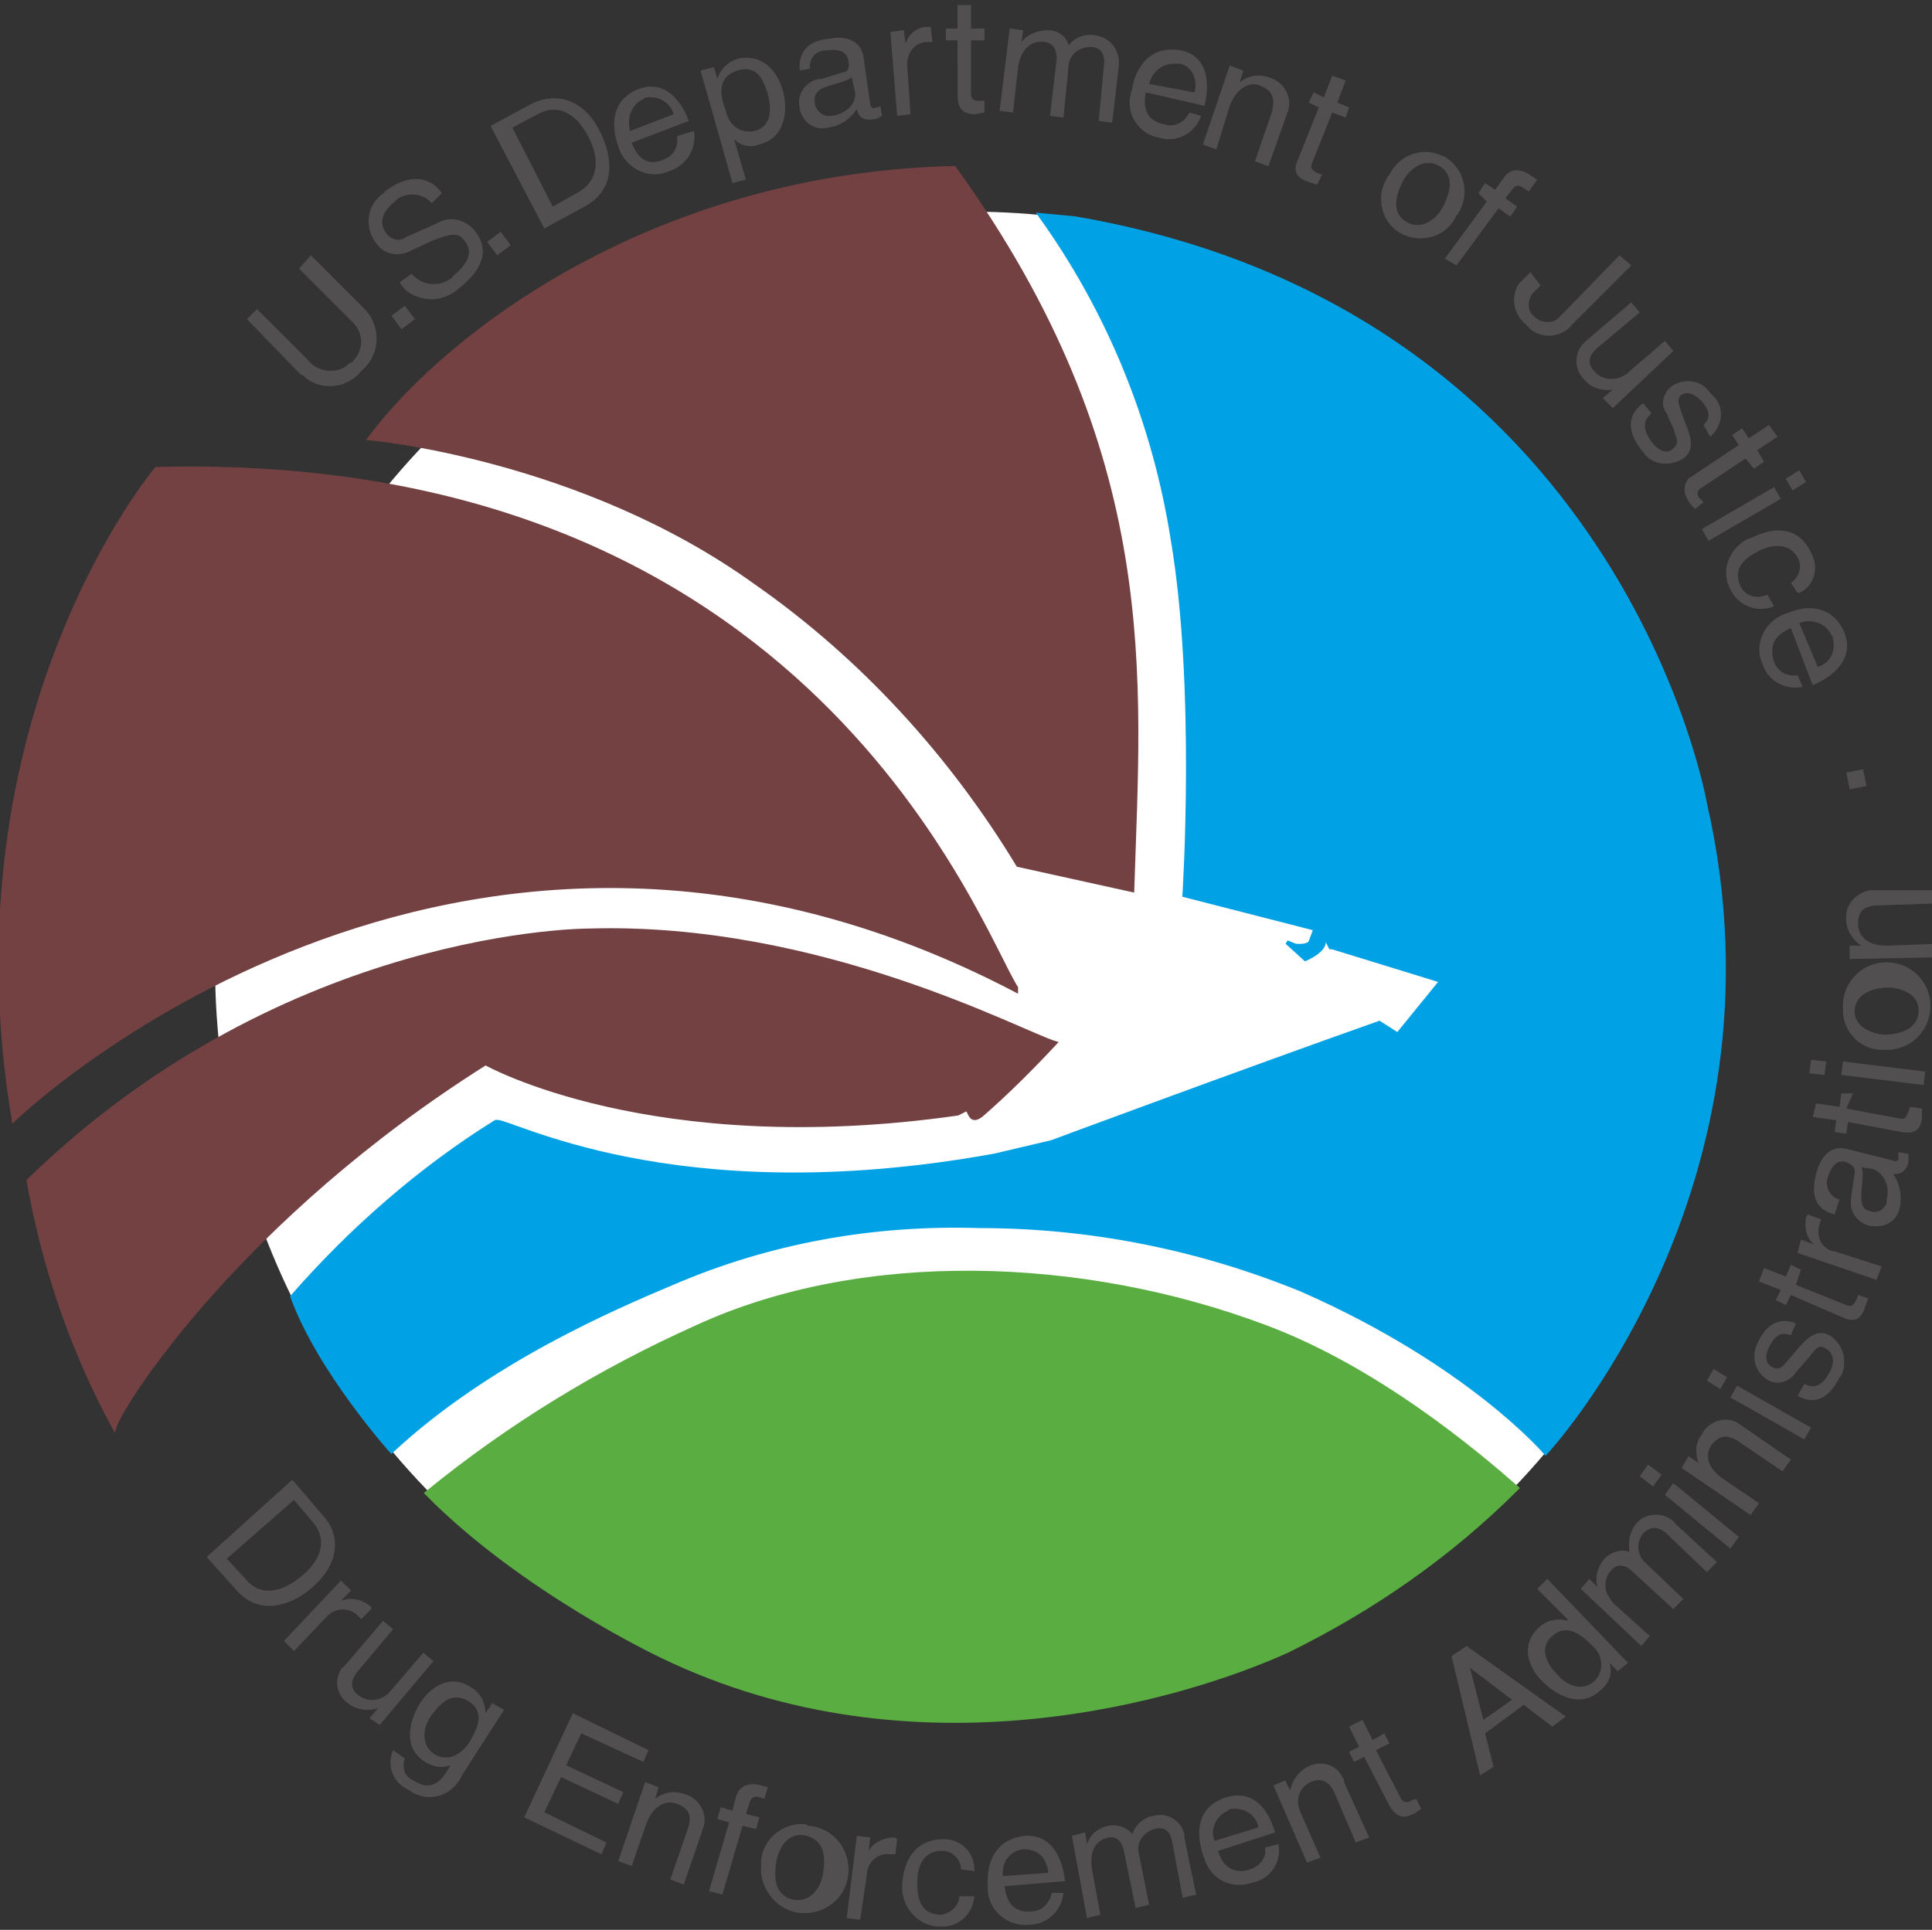
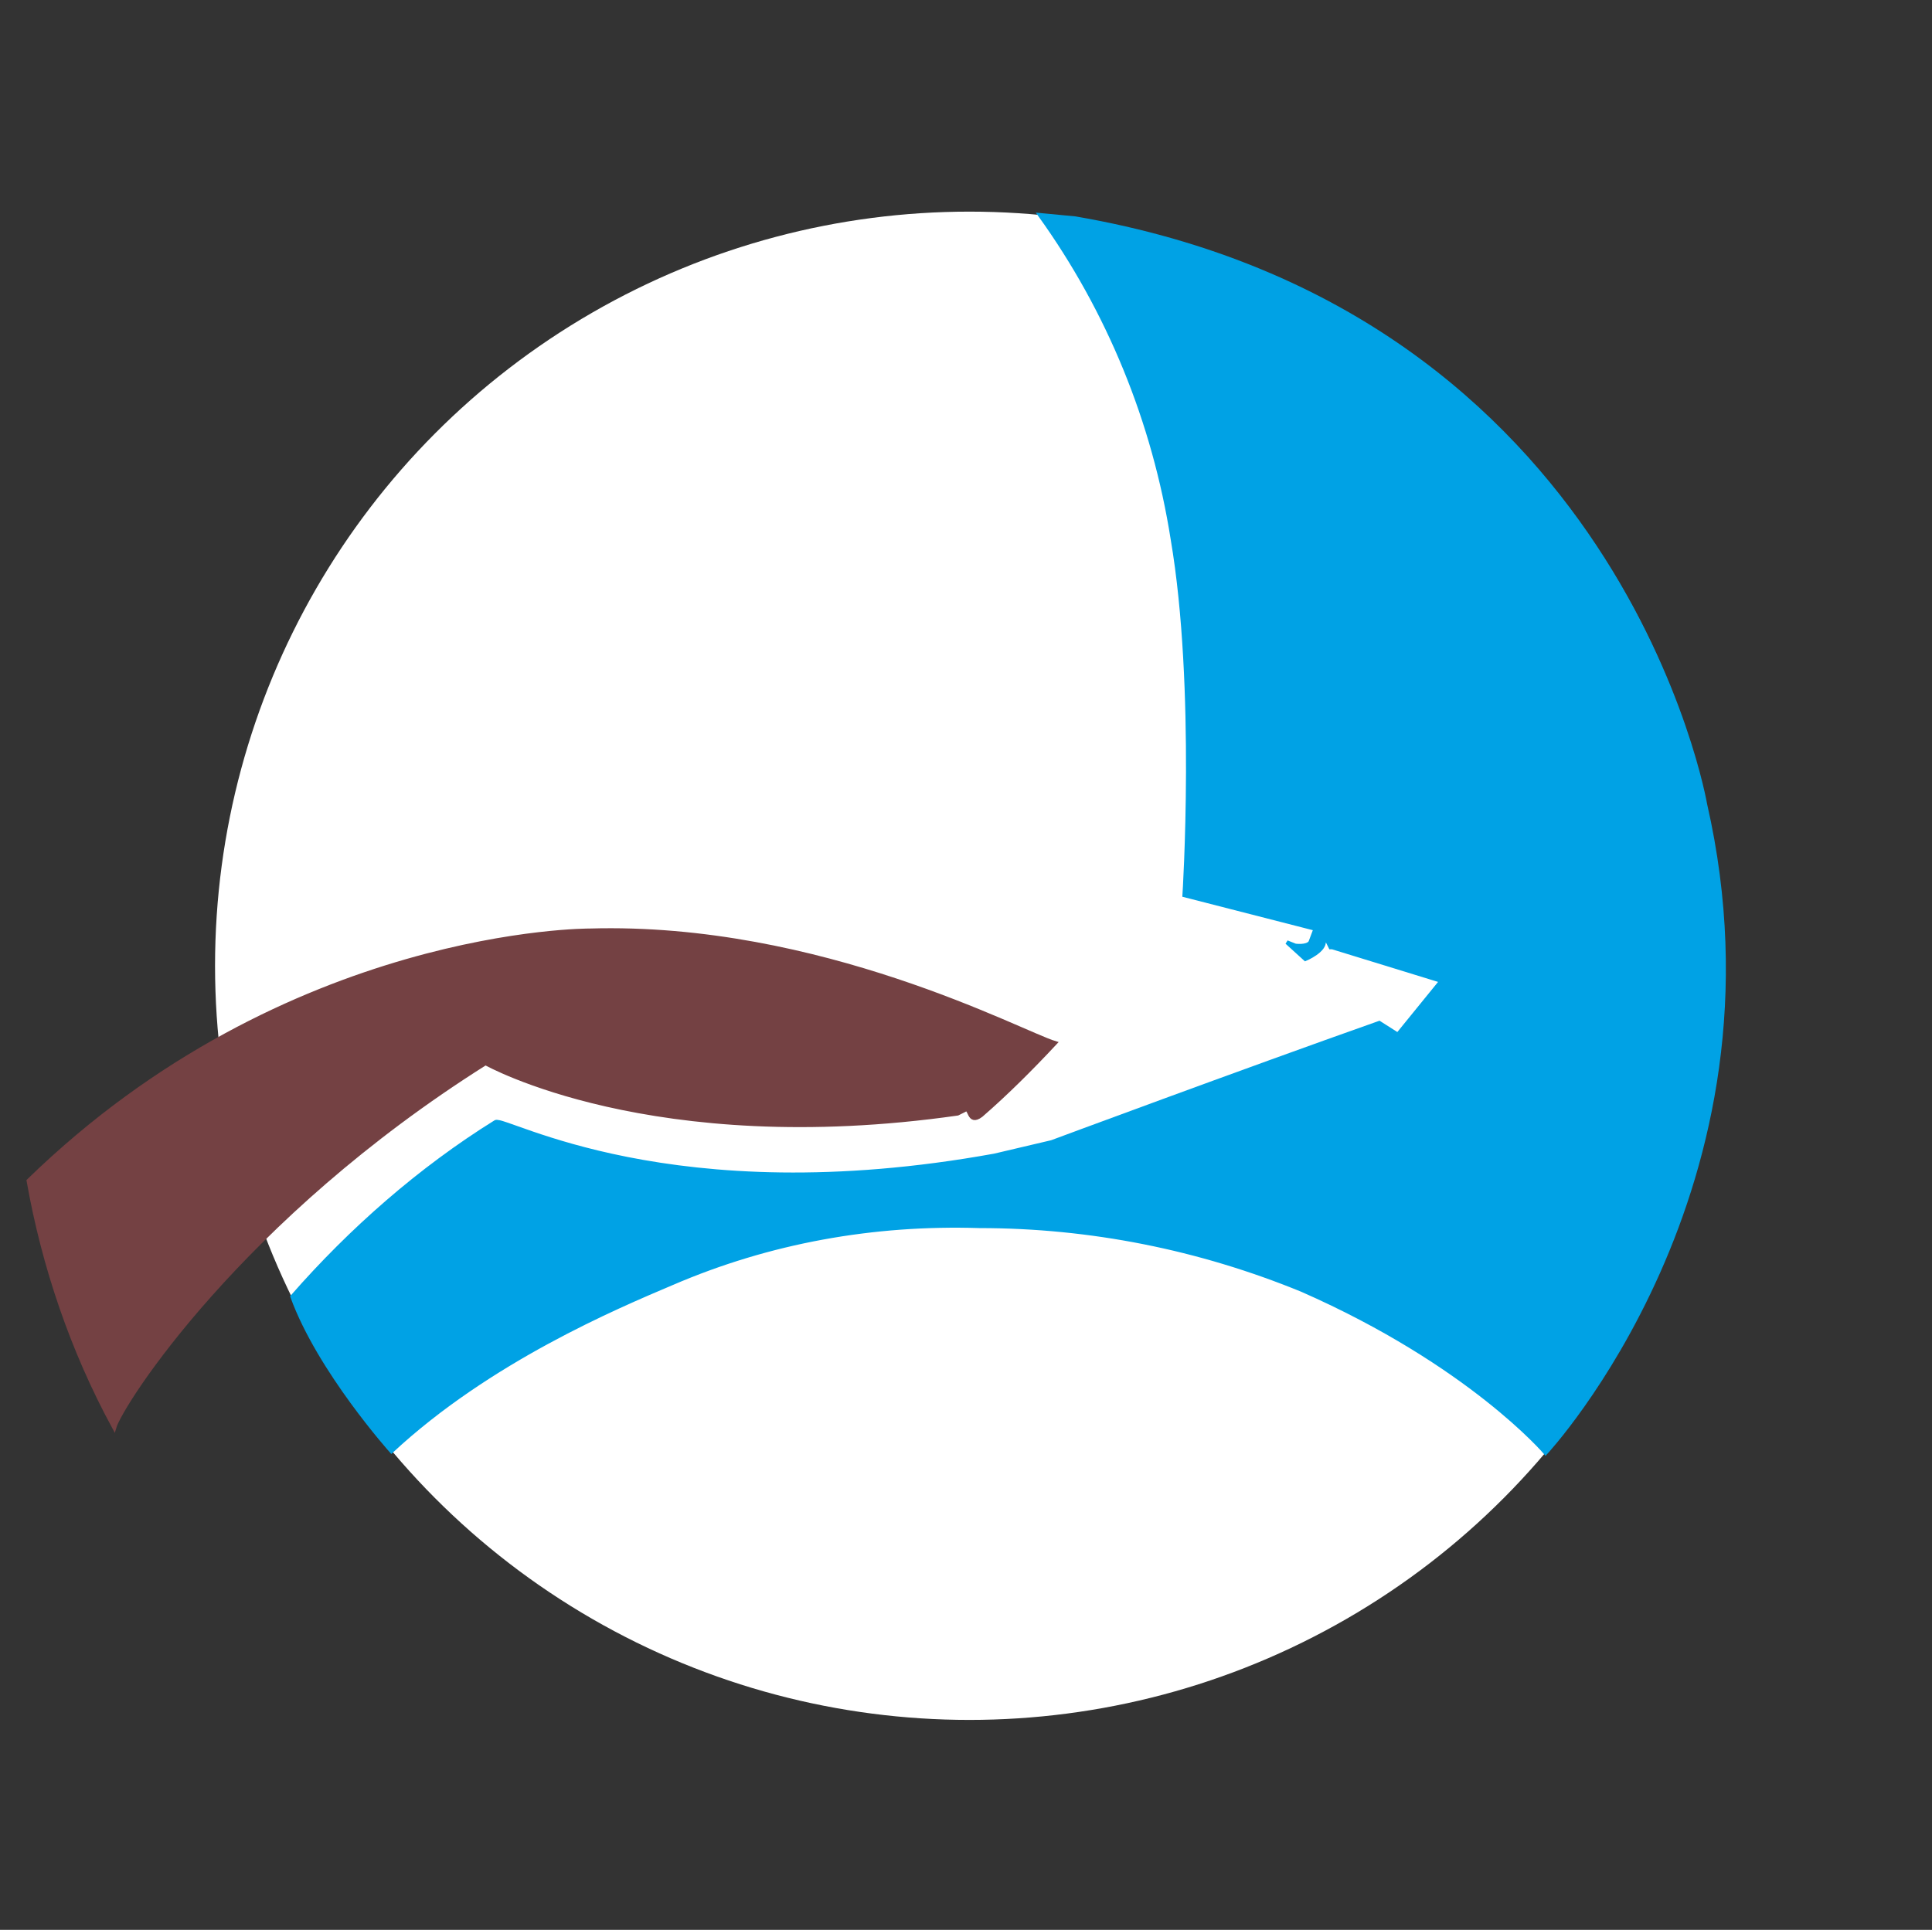
<svg xmlns="http://www.w3.org/2000/svg" version="1.1" id="logo-dea-inverse" x="0px" y="0px" viewBox="0 0 115 114.9" style="enable-background:new 0 0 115 114.9;" xml:space="preserve">
  <rect x="0" y="0" width="115" height="114.9" fill="#333333" stroke="none" />
  <style type="text/css">
	.st0{fill:#FFFFFF;}
	.st1{fill:#524F50;}
	.st2{fill:#744143;stroke:#744143;stroke-width:0.232;}
	.st3{fill:#744143;stroke:#744143;stroke-width:0.196;}
	.st4{fill:#00A2E5;stroke:#00A2E5;stroke-width:0.235;}
	.st5{fill:none;}
	.st6{fill:#744143;stroke:#744143;stroke-width:0.235;}
	.st7{fill:#5AAD41;stroke:#5AAD41;stroke-width:0.235;}
</style>
  <title>DEA Logo</title>
  <circle class="st0" cx="57.7" cy="57.5" r="44.9" />
-   <path class="st1" d="M18.5,15.2l3.1,3.1c1,0.9,1.1,2.5,0.2,3.5c-0.1,0.1-0.2,0.2-0.3,0.3c-0.8,1-2.3,1.2-3.3,0.4  c-0.1-0.1-0.2-0.2-0.3-0.2L14.7,19l0.6-0.6l3,3c0.5,0.7,1.6,0.9,2.3,0.4c0.1-0.1,0.2-0.2,0.3-0.2c0.7-0.6,0.8-1.6,0.2-2.3  c-0.1-0.1-0.2-0.2-0.3-0.3l-3-3L18.5,15.2z M25.7,12.1c-0.5-0.6-1.5-0.7-2.1-0.2c0,0-0.1,0.1-0.1,0.1c-0.5,0.4-1.1,1.1-0.5,1.9  c0.3,0.4,0.8,0.5,1.2,0.2l1.8-0.8c0.8-0.5,1.8-0.2,2.3,0.5c1,1.3,0.1,2.5-0.9,3.3c-0.5,0.5-1.3,0.8-2,0.7c-0.7-0.1-1.3-0.4-1.6-1  l0.7-0.5c0.6,0.7,1.6,0.8,2.3,0.3c0.1,0,0.1-0.1,0.2-0.2c0.5-0.4,1.3-1.2,0.7-2c-0.4-0.6-0.8-0.5-1.9-0.1l-1.3,0.6  c-0.7,0.4-1.6,0.3-2.1-0.4c-0.7-0.9-0.6-2.2,0.3-2.9c0.1-0.1,0.2-0.1,0.2-0.2c1.9-1.4,3-0.5,3.4,0.1L25.7,12.1z M29.2,7.5l2.4-1.3  c1.6-0.8,3.2-0.2,4.1,1.6c0.7,1.4,1.1,3.4-0.9,4.5l-2.4,1.3L29.2,7.5z M32.9,12.3l1.6-0.9c1-0.6,1.3-1.8,0.5-3.3s-1.9-1.9-3-1.3  l-1.5,0.8L32.9,12.3z M41.3,7.8c0.2,1.1-0.5,2.1-1.5,2.4c-1.1,0.5-2.4-0.1-2.9-1.2c0-0.1-0.1-0.2-0.1-0.3c-0.5-1.4-0.3-2.8,1.2-3.4  c1.3-0.5,2.4,0.3,3,1.9l-3.4,1.3c0.4,1,1,1.4,1.9,1c0.6-0.2,0.9-0.8,0.8-1.4L41.3,7.8z M40.1,6.8c-0.2-0.7-0.9-1.1-1.6-1  c-0.1,0-0.1,0-0.2,0.1c-0.7,0.3-1,1.1-0.8,1.9L40.1,6.8z M41.7,4.2L42.5,4l0.2,0.7l0,0c0.2-0.6,0.6-1,1.2-1.2  c1.3-0.3,2.3,0.5,2.7,1.9c0.3,1.1,0.2,2.8-1.4,3.2c-0.5,0.2-1.1,0.1-1.5-0.3l0,0l0.7,2.4l-0.8,0.2L41.7,4.2z M44.9,7.8  c0.9-0.2,1.1-1.1,0.8-2.2c-0.2-0.6-0.5-1.8-1.8-1.4s-1,1.6-0.7,2.4C43.5,7.8,44.4,7.9,44.9,7.8L44.9,7.8z M47.6,4.2  c-0.1-1.2,0.6-1.8,1.8-1.9c0.4-0.1,1.8-0.2,2,1.1l0.4,2.8c0,0.2,0.2,0.3,0.3,0.2c0.1,0,0.2,0,0.3-0.1l0.1,0.6  C52.3,7,52.2,7.1,52,7.1c-0.7,0.1-0.9-0.2-1-0.6c-0.4,0.6-1,1-1.7,1.1c-0.8,0.2-1.5-0.3-1.7-1.1c0,0,0-0.1,0-0.1  c-0.2-0.8,0.4-1.6,1.2-1.7c0,0,0.1,0,0.1,0l1.3-0.4c0.2,0,0.4-0.2,0.3-0.7s-0.5-0.7-1.3-0.6c-0.6,0-1,0.4-1,1c0,0,0,0.1,0,0.1  L47.6,4.2z M50.7,4.6c-0.1,0.1-0.3,0.2-1.3,0.5c-0.4,0.1-1,0.3-0.9,1c0,0.4,0.4,0.8,0.8,0.8c0.1,0,0.1,0,0.2,0  c0.8-0.1,1.5-0.7,1.4-1.4L50.7,4.6z M54.2,6.8l-0.8,0.1l-0.4-5l0.8-0.1l0.1,0.8l0,0c0.2-0.6,0.7-1,1.3-1c0.1,0,0.1,0,0.2,0l0.1,0.9  h-0.3c-0.7,0-1.2,0.6-1.2,1.3c0,0,0,0.1,0,0.1L54.2,6.8z M57.8,2.4v3.2C57.8,6,58.1,6,58.3,6h0.3v0.7l-0.6,0.1c-0.8,0-1-0.5-1-1.1  V2.4h-0.7V1.7h0.7V0.3h0.8v1.4h0.8v0.7L57.8,2.4z M60.1,1.7l0.8,0.1l-0.1,0.7l0,0c0.4-0.5,1-0.7,1.6-0.7c0.6,0,1.1,0.4,1.2,0.9  c0.4-0.5,1-0.7,1.6-0.6c0.8,0.1,1.4,0.8,1.4,1.6c0,0.1,0,0.1,0,0.2l-0.4,3.4l-0.8-0.1L65.7,4c0.1-0.7-0.1-1.2-0.8-1.2  c-0.7,0-1.3,0.5-1.3,1.2l-0.3,3l-0.8-0.1l0.4-3.4c0-0.4-0.1-0.9-0.7-1S60.8,2.7,60.6,4l-0.3,2.7l-0.8-0.1L60.1,1.7z M71.5,6.9  C71.1,8,70,8.5,69,8.2c-1.2-0.2-2-1.4-1.7-2.6c0-0.1,0.1-0.2,0.1-0.4c0.3-1.5,1.3-2.5,2.9-2.2c1.4,0.3,1.8,1.6,1.4,3.3l-3.5-0.8  c-0.2,1,0.1,1.7,1.1,1.9c0.6,0.2,1.2-0.1,1.5-0.7L71.5,6.9z M71.1,5.5c0.2-0.7-0.1-1.5-0.8-1.7c-0.1,0-0.1,0-0.2,0  c-0.8-0.1-1.5,0.4-1.7,1.2L71.1,5.5z M75.5,9.9l-0.8-0.3l1-2.9c0.2-0.8,0.1-1.3-0.7-1.6c-0.4-0.2-1.3-0.1-1.8,1.2l-0.8,2.6l-0.8-0.3  l1.6-4.7L74,4.2l-0.2,0.7l0,0c0.5-0.4,1.1-0.5,1.7-0.3c0.8,0.2,1.4,1,1.2,1.9c0,0.1-0.1,0.2-0.1,0.3L75.5,9.9z M79.3,6.7l-1.2,3  c-0.2,0.4,0.2,0.5,0.3,0.6l0.3,0.1L78.4,11l-0.6-0.2c-0.8-0.3-0.8-0.8-0.5-1.4l1.2-3l-0.6-0.3l0.3-0.6l0.6,0.3l0.5-1.3l0.8,0.3  l-0.5,1.3l0.7,0.3L80.1,7L79.3,6.7z M86.1,9.4c1.1,0.7,1.4,2.2,0.7,3.3c0,0.1-0.1,0.1-0.1,0.1c-0.5,1.2-1.9,1.7-3.1,1.2  c-1.2-0.5-1.7-1.9-1.2-3.1c0.1-0.2,0.2-0.4,0.3-0.5c0.6-1.2,2-1.7,3.2-1.1C86,9.3,86,9.3,86.1,9.4z M83.7,13.2  c1,0.6,1.9-0.3,2.2-0.9s0.8-1.8-0.2-2.4s-1.9,0.3-2.2,0.9S82.7,12.6,83.7,13.2L83.7,13.2z M89.2,12.4l-2.5,3.4L86,15.4l2.5-3.4  L88,11.5l0.4-0.6l0.6,0.4l0.5-0.7c0.4-0.6,1-0.6,1.7-0.1l0.3,0.2L91,11.4l-0.3-0.2C90.4,11,90.2,11,90,11.3l-0.4,0.5l0.7,0.5  l-0.4,0.6L89.2,12.4z M24.7,19l-0.8,0.6l-0.6-0.8l0.8-0.6L24.7,19z M30.4,14.6l-0.8,0.6L29,14.4l0.8-0.6L30.4,14.6z M91.7,17  l-0.3,0.3c-0.4,0.3-0.5,0.9-0.3,1.3c0.1,0.1,0.1,0.2,0.2,0.2c0.3,0.4,1,0.5,1.4,0.2c0.1-0.1,0.1-0.1,0.2-0.2l3.5-3.6l0.7,0.6  l-3.5,3.5c-0.6,0.8-1.8,0.9-2.5,0.3c-0.1-0.1-0.2-0.2-0.3-0.3c-0.7-0.6-0.9-1.6-0.4-2.4c0.1-0.1,0.1-0.1,0.2-0.2l0.5-0.5L91.7,17z   M95.4,23.7l0.6-0.5l0,0c-0.6,0.1-1.3-0.1-1.7-0.6c-0.6-0.6-0.6-1.5-0.1-2.1c0.1-0.1,0.1-0.1,0.2-0.2l2.7-2.3l0.5,0.6l-2.5,2.1  c-0.6,0.5-0.6,1-0.2,1.4c0.5,0.6,1.4,0.6,2,0.1c0,0,0.1-0.1,0.1-0.1l2.1-1.8l0.5,0.6L96,24.3L95.4,23.7z M101.4,25.3  c0.2-0.2,0.6-0.6-0.1-1.4c-0.2-0.2-0.7-0.7-1.2-0.4c-0.3,0.2-0.2,0.5,0,1.1l0.3,0.8c0.4,1,0.3,1.5-0.2,1.9c-0.8,0.5-1.9,0.4-2.4-0.4  c0,0-0.1-0.1-0.1-0.1c-1.2-1.6-0.4-2.4,0.1-2.8l0.5,0.6c-0.3,0.3-0.7,0.7,0,1.7c0.4,0.5,0.9,0.8,1.3,0.4s0.2-0.5,0-1.2l-0.4-0.9  c-0.4-0.5-0.2-1.2,0.3-1.6c0.7-0.5,1.8-0.4,2.3,0.4c0,0,0.1,0.1,0.1,0.1c0.7,0.6,0.7,1.6,0.1,2.3c-0.1,0.1-0.1,0.1-0.2,0.2  L101.4,25.3z M103.9,27.3l-2.7,1.8c-0.3,0.2-0.1,0.5,0,0.6l0.2,0.2l-0.5,0.4c-0.2-0.2-0.4-0.4-0.4-0.5c-0.3-0.4-0.3-0.9,0-1.3  c0.1-0.1,0.2-0.1,0.3-0.2l2.7-1.8l-0.4-0.6l0.6-0.4l0.4,0.6l1.2-0.8l0.5,0.7l-1.2,0.8l0.4,0.7l-0.6,0.4L103.9,27.3z M101.7,32.2  l-0.4-0.7l4.3-2.5l0.4,0.7L101.7,32.2z M106.3,28.5l0.8-0.5l0.4,0.7l-0.8,0.5L106.3,28.5z M106.6,34.7c0.5-0.3,0.7-1,0.4-1.5  c0,0,0,0,0,0c-0.5-0.9-1.5-0.8-2.3-0.4c-0.8,0.4-1.6,1-1.1,2.1c0.3,0.6,1,0.8,1.6,0.5l0.4,0.7c-1,0.4-2.1,0-2.6-1  c-0.6-1.1-0.1-2.4,1-3c0.1,0,0.2-0.1,0.3-0.1c1.4-0.7,2.8-0.6,3.5,0.9c0.5,0.9,0.2,2-0.7,2.4c0,0-0.1,0-0.1,0L106.6,34.7z   M107.3,40.9c-1.1,0.2-2.1-0.4-2.4-1.4c-0.5-1.1,0.1-2.4,1.2-2.9c0.1,0,0.2-0.1,0.3-0.1c1.4-0.6,2.8-0.3,3.4,1.2  c0.5,1.3-0.3,2.4-1.9,3.1l-1.3-3.4c-1,0.4-1.3,1.1-1,2c0.2,0.6,0.8,0.9,1.4,0.8L107.3,40.9z M108.2,39.7c0.7-0.2,1.1-0.9,0.9-1.7  c0-0.1,0-0.1-0.1-0.2c-0.3-0.7-1.2-1-1.9-0.7L108.2,39.7z M17.4,88.1l1.8,2.1c1.2,1.3,0.9,3-0.6,4.3c-1.1,1-3.1,1.8-4.5,0.2l-1.8-2  L17.4,88.1z M13.5,92.8l1.2,1.3c0.8,0.9,2,0.8,3.3-0.3s1.4-2.3,0.6-3.2l-1.1-1.3L13.5,92.8z M17.5,98.3l-0.6-0.6l3.4-3.6l0.6,0.6  l-0.6,0.6l0,0c0.6-0.2,1.2-0.1,1.7,0.3c0.1,0,0.1,0.1,0.1,0.2l-0.6,0.6l-0.2-0.2c-0.5-0.5-1.3-0.5-1.8,0c0,0,0,0-0.1,0.1L17.5,98.3z   M22,102.3l0.5-0.6l0,0c-0.6,0.2-1.3,0.1-1.8-0.3c-0.7-0.5-0.8-1.4-0.4-2c0-0.1,0.1-0.1,0.2-0.2l2.3-2.7l0.6,0.5l-2.1,2.5  c-0.5,0.6-0.4,1.1,0,1.4c0.6,0.5,1.5,0.4,2-0.3c0,0,0.1-0.1,0.1-0.1l1.8-2.1l0.6,0.5l-3.2,3.8L22,102.3z M27.5,105.7  c-0.5,1.1-1.7,1.6-2.8,1.1c-0.2-0.1-0.3-0.2-0.5-0.3c-0.8-0.4-1.2-1.4-0.8-2.3l0.7,0.5c-0.2,0.5,0,1.1,0.5,1.3  c1.2,0.8,1.8-0.2,2.1-0.7l0.1-0.2l0,0l0,0c-0.5,0.2-1,0.1-1.5-0.2c-1.4-0.9-0.9-2.5-0.3-3.5c0.8-1.2,2-1.7,3.1-0.9  c0.5,0.3,0.8,0.9,0.8,1.5l0,0l0.4-0.6l0.7,0.4L27.5,105.7z M25.8,104.4c0.4,0.3,1.3,0.5,2.1-0.6c0.4-0.7,1.1-1.8,0-2.5  s-1.8,0.3-2.2,0.8C25.1,102.9,25.1,103.9,25.8,104.4L25.8,104.4z M35.8,110.4l-4.6-2.2l2.9-6.2l4.5,2.2l-0.3,0.7l-3.7-1.7l-0.9,1.9  l3.4,1.6l-0.3,0.7l-3.4-1.6l-1,2.1l3.7,1.8L35.8,110.4z M40.7,112.2l-0.8-0.3l1-2.9c0.3-0.8,0.2-1.3-0.6-1.6  c-0.5-0.2-1.3-0.1-1.8,1.1l-0.9,2.6l-0.8-0.3l1.6-4.7l0.8,0.3l-0.2,0.7l0,0c0.5-0.4,1.1-0.5,1.7-0.3c0.8,0.2,1.4,1,1.2,1.9  c0,0.1-0.1,0.2-0.1,0.3L40.7,112.2z M44.2,108.7l-1.2,4.1l-0.8-0.2l1.2-4.1l-0.7-0.2l0.2-0.7l0.7,0.2l0.2-0.8  c0.2-0.7,0.8-0.9,1.5-0.7l0.4,0.1l-0.2,0.7l-0.3-0.1c-0.3-0.1-0.5,0-0.6,0.4l-0.2,0.6l0.8,0.2l-0.2,0.7L44.2,108.7z M48.1,108.7  c1.5,0.1,2.5,1.4,2.4,2.8c-0.1,1.5-1.4,2.5-2.8,2.4s-2.5-1.4-2.4-2.8c0-0.1,0-0.2,0-0.3c0.1-1.3,1.3-2.3,2.6-2.2  C47.9,108.6,48,108.6,48.1,108.7L48.1,108.7z M47.2,113.1c1.2,0.2,1.7-0.9,1.8-1.6s0.2-1.9-1-2.2s-1.7,0.9-1.8,1.6  S46,112.8,47.2,113.1L47.2,113.1z M51.2,114.3l-0.8-0.1l0.6-4.9l0.8,0.1l-0.1,0.8l0,0c0.3-0.5,0.9-0.8,1.5-0.8c0.1,0,0.1,0,0.2,0.1  l-0.1,0.9H53c-0.7-0.1-1.3,0.4-1.4,1.1c0,0,0,0.1,0,0.1L51.2,114.3z M57.2,111.3c0-0.6-0.5-1.1-1.1-1.1c0,0,0,0-0.1,0  c-1,0-1.4,0.9-1.4,1.8s0.1,1.9,1.3,2c0.6,0,1.2-0.5,1.2-1.1H58c-0.1,1.1-1,1.9-2.1,1.8c-1.2,0-2.2-1.1-2.2-2.3c0-0.1,0-0.2,0-0.2  c0.1-1.5,0.8-2.7,2.5-2.7c1,0,1.8,0.8,1.8,1.8c0,0,0,0.1,0,0.1L57.2,111.3z M63.3,112.7c-0.1,1.1-1,1.9-2.1,1.9  c-1.2,0.1-2.3-0.8-2.4-2c0-0.1,0-0.2,0-0.3c-0.1-1.5,0.5-2.8,2.2-3c1.4-0.1,2.2,1,2.4,2.7l-3.6,0.3c0.1,1,0.6,1.6,1.6,1.5  c0.6,0,1.1-0.5,1.2-1.1L63.3,112.7z M62.4,111.5c-0.1-0.8-0.5-1.4-1.5-1.4c-0.8,0.1-1.3,0.8-1.2,1.6L62.4,111.5z M63.8,109.3  l0.8-0.2l0.1,0.7l0,0c0.2-0.6,0.7-1,1.3-1.1c0.5-0.1,1.1,0.1,1.4,0.5c0.2-0.6,0.7-1,1.3-1.1c0.8-0.2,1.6,0.3,1.8,1.1  c0,0.1,0,0.1,0,0.2l0.7,3.4l-0.8,0.2l-0.6-3.2c-0.1-0.7-0.4-1.1-1.1-0.9c-0.7,0.2-1.1,0.9-0.9,1.5l0.6,3l-0.8,0.2l-0.7-3.4  c-0.1-0.4-0.3-0.9-0.9-0.8s-1.2,0.6-1,1.9l0.5,2.7l-0.8,0.2L63.8,109.3z M76.1,109.8c0.2,1.1-0.5,2.1-1.6,2.3  c-1.2,0.4-2.4-0.2-2.8-1.4c0-0.1-0.1-0.2-0.1-0.3c-0.5-1.5-0.2-2.9,1.4-3.4c1.4-0.4,2.4,0.4,2.9,2.1l-3.4,1.1c0.3,1,1,1.4,1.9,1.1  c0.6-0.2,1-0.7,0.9-1.3L76.1,109.8z M74.9,108.8c-0.1-0.7-0.8-1.2-1.6-1.1c-0.1,0-0.1,0-0.2,0.1c-0.7,0.3-1.1,1.1-0.8,1.8  L74.9,108.8z M81.5,109.4l-0.8,0.3l-1.2-2.8c-0.3-0.8-0.8-1.1-1.5-0.8c-0.4,0.2-1.1,0.8-0.5,2l1.1,2.5l-0.8,0.3l-2-4.6l0.7-0.3  l0.3,0.6l0,0c0.1-0.6,0.5-1.1,1-1.4c0.8-0.4,1.7-0.2,2.1,0.6c0.1,0.1,0.1,0.2,0.1,0.3L81.5,109.4z M81.9,104.2l1.5,2.9  c0.2,0.3,0.5,0.2,0.6,0.1l0.3-0.1l0.3,0.6c-0.3,0.2-0.4,0.3-0.5,0.3c-0.7,0.4-1.1,0-1.4-0.5l-1.5-2.9l-0.6,0.3l-0.3-0.6l0.6-0.3  l-0.6-1.2l0.8-0.4l0.6,1.2l0.7-0.4l0.3,0.6L81.9,104.2z M88.4,103.2l0.5,2l-0.8,0.5l-1.7-7.1l0.9-0.6l5.9,4.2l-0.8,0.6l-1.7-1.3  L88.4,103.2z M90,101.2l-2.5-1.9l0,0l0.8,3.1L90,101.2z M96.9,99l-0.6,0.5l-0.5-0.5l0,0c0.2,0.6,0,1.2-0.5,1.6  c-1.2,1.2-2.7,0.3-3.5-0.5c-1-1-1.2-2.3-0.2-3.2c0.4-0.4,1.1-0.6,1.7-0.4v-0.1l-1.8-1.8l0.6-0.6L96.9,99z M94.9,100.1  c0.6-0.6,0.5-1.5,0-2c0,0-0.1-0.1-0.1-0.1c-0.6-0.6-1.5-1.4-2.4-0.6s-0.2,1.8,0.3,2.3C93.3,100.4,94.2,100.7,94.9,100.1L94.9,100.1z   M94.1,94.6l0.5-0.6l0.5,0.5l0,0c-0.2-0.6,0-1.2,0.4-1.7c0.4-0.4,1-0.6,1.5-0.4c-0.1-0.6,0-1.2,0.4-1.7c0.5-0.6,1.5-0.7,2.1-0.2  c0.1,0,0.1,0.1,0.2,0.2l2.5,2.3l-0.6,0.6l-2.3-2.2c-0.5-0.5-1-0.6-1.5-0.1c-0.4,0.5-0.4,1.3,0.2,1.8c0,0,0,0,0,0l2.2,2.1l-0.6,0.6  l-2.5-2.3c-0.3-0.3-0.8-0.4-1.1-0.1c0,0-0.1,0.1-0.1,0.1c-0.3,0.3-0.7,1.2,0.3,2.1l2,1.8L97.7,98L94.1,94.6z M98.4,88.5l-0.8-0.6  l0.5-0.7l0.8,0.6L98.4,88.5z M103.5,91.5l-0.5,0.7L99.1,89l0.5-0.7L103.5,91.5z M106.6,86.9l-0.5,0.7l-2.5-1.7  c-0.7-0.5-1.2-0.5-1.7,0.1c-0.3,0.4-0.5,1.2,0.6,2l2.2,1.5l-0.5,0.7l-4.1-2.8l0.4-0.7l0.6,0.4l0,0c-0.2-0.6-0.2-1.2,0.2-1.7  c0.4-0.8,1.4-1.1,2.1-0.7c0.1,0.1,0.2,0.1,0.3,0.2L106.6,86.9z M102.4,82.7l-0.8-0.5l0.4-0.7l0.8,0.5L102.4,82.7z M107.8,85  l-0.4,0.7l-4.4-2.5l0.4-0.7L107.8,85z M106.6,79.5c-0.3-0.1-0.8-0.3-1.3,0.7c-0.1,0.2-0.4,0.9,0.2,1.2c0.4,0.2,0.6,0,1-0.5l0.6-0.7  c0.7-0.8,1.2-1,1.8-0.7c0.8,0.5,1.1,1.5,0.7,2.4c0,0-0.1,0.1-0.1,0.1c-0.9,1.8-2,1.4-2.5,1.1l0.4-0.7c0.4,0.2,1,0.3,1.5-0.7  c0.3-0.5,0.3-1.1-0.2-1.4s-0.6,0-1.1,0.6l-0.7,0.8c-0.3,0.5-1,0.8-1.6,0.5c-0.8-0.4-1.1-1.4-0.7-2.2c0-0.1,0.1-0.1,0.1-0.2  c0.8-1.6,2-1.1,2.2-1L106.6,79.5z M106.9,76.5l3,1.2c0.4,0.2,0.5-0.2,0.6-0.3l0.1-0.3l0.6,0.2c-0.1,0.3-0.2,0.5-0.2,0.6  c-0.3,0.8-0.8,0.8-1.4,0.5l-3-1.3l-0.3,0.6l-0.6-0.3l0.3-0.6l-1.3-0.5l0.3-0.8l1.3,0.5l0.3-0.7l0.6,0.3L106.9,76.5z M112,75.4  l-0.3,0.8l-4.7-1.6l0.2-0.8l0.8,0.3l0,0c-0.5-0.4-0.6-1-0.5-1.6c0-0.1,0.1-0.1,0.1-0.2l0.8,0.3l-0.1,0.3c-0.2,0.7,0.1,1.4,0.8,1.6  c0,0,0.1,0,0.1,0L112,75.4z M109.2,72.3c-1.2-0.3-1.4-1.2-1.1-2.4c0.1-0.4,0.5-1.8,1.8-1.5l2.8,0.7c0.1,0.1,0.3,0,0.3-0.1  c0,0,0,0,0-0.1c0-0.1,0-0.2,0-0.3l0.6,0.1c0,0.2,0,0.3,0,0.5c-0.2,0.7-0.6,0.7-0.9,0.7c0.4,0.6,0.5,1.3,0.4,1.9  c-0.1,0.8-0.8,1.3-1.6,1.2c0,0-0.1,0-0.1,0c-0.8-0.1-1.4-0.9-1.2-1.7c0,0,0-0.1,0-0.1l0.2-1.4c0-0.2,0-0.4-0.5-0.6s-0.9,0.2-1.1,0.9  c-0.2,0.5,0.1,1.1,0.6,1.3c0,0,0.1,0,0.1,0L109.2,72.3z M110.8,69.5c0.1,0.2,0.1,0.4,0,1.4c0,0.4-0.1,1.1,0.5,1.2  c0.4,0.2,0.9-0.1,1-0.5c0-0.1,0-0.1,0-0.2c0.2-0.7-0.1-1.5-0.8-1.8L110.8,69.5z M109.9,66l3.2,0.6c0.4,0.1,0.4-0.3,0.5-0.4l0.1-0.3  l0.7,0.1c0,0.3,0,0.5,0,0.6c-0.1,0.8-0.6,0.9-1.2,0.8l-3.2-0.6l-0.1,0.7l-0.7-0.1l0.1-0.7l-1.4-0.2l0.2-0.8l1.4,0.2l0.1-0.8l0.7,0  L109.9,66z M108.6,64l-0.9-0.1l0.1-0.8l0.9,0.1L108.6,64z M114.6,63.8l-0.1,0.8l-4.9-0.6l0.1-0.8L114.6,63.8z M109.7,60.1  c-0.1-1.5,1-2.7,2.4-2.8c1.5-0.1,2.7,1,2.8,2.4c0.1,1.5-1,2.7-2.4,2.8c-0.1,0-0.2,0-0.3,0c-1.3,0.1-2.4-0.9-2.5-2.2  C109.7,60.2,109.7,60.1,109.7,60.1L109.7,60.1z M114.2,60.3c0.1-1.2-1.2-1.5-1.8-1.5s-1.9,0.2-2,1.3s1.2,1.5,1.8,1.5  S114.1,61.4,114.2,60.3L114.2,60.3z M115,53v0.8l-3.1,0.1c-0.9,0-1.3,0.3-1.3,1.1c0,0.5,0.3,1.3,1.7,1.3l2.8-0.1V57l-5,0.1v-0.8h0.7  l0,0c-0.5-0.3-0.9-0.9-0.9-1.5c-0.1-0.9,0.5-1.6,1.4-1.8c0.1,0,0.2,0,0.3,0L115,53z M110.1,47l-0.2-1l1-0.2l0.2,1L110.1,47z" />
-   <path class="st2" d="M56.8,10c12.3,17.1,11,30.3,10.6,43l-6.8-1.5c-4-6.6-9.3-12.4-15.6-16.8C34.6,27.2,22,26.1,22,26.1  C26.8,19.7,39.2,10.4,56.8,10z" />
-   <path class="st3" d="M60.5,58.8c-2.2-3.4-12.2-31.9-51.2-30.9c0,0-12.5,14.8-8.5,38.8c0,0,26.1-25.3,59.7-7.7V58.8z" />
  <path class="st4" d="M78.8,55.6V56c0.1,0.6-1.1,1.1-1.1,1.1l-1.1-1l0.5,0.2c0,0,0.7,0.1,0.9-0.2l0.3-0.8l-7.8-2  c0,0,0.8-12.4-0.7-21.2c-1.1-7-3.8-13.6-7.9-19.3l2.1,0.2c32.5,5.6,37.5,34.9,37.5,34.9c5.2,22.8-9.5,38.6-9.5,38.6  s-4.5-5.3-14.5-9.7C71.4,74.3,64.9,73,58.3,73C52,72.8,45.8,73.9,40,76.4c-3.3,1.4-10.9,4.6-16.7,10c0,0-4.3-4.8-5.9-9.2  c3.5-4,7.6-7.6,12.1-10.4c0.6-0.3,10.4,5.5,29.7,2l3.4-0.8c0,0,11.3-4.2,19.5-7.1l1.1,0.7l2.6-3.2l-6.5-2h-0.1L78.8,55.6" />
  <path class="st5" d="M57.6,108c28,0,50.7-22.7,50.7-50.7S85.6,6.7,57.6,6.7C32.8,6.7,7,27.3,7,57.4C7,85.3,29.7,108,57.6,108  L57.6,108z" />
  <path class="st6" d="M6.8,85c0.4-1.4,7.5-12.5,22.1-21.7c0,0,9.9,5.6,28.1,3l0.4-0.2c0.4-0.3,0.2,0.9,1,0.3c1.5-1.3,3-2.8,4.4-4.3  c-2-0.6-14-7.1-27.7-6.7c0,0-18-0.1-33.4,14.9C2.6,75.4,4.3,80.4,6.8,85z" />
-   <path class="st7" d="M90.3,88.6c-2.4-2.1-8.3-7.1-15-9.6c-10.9-4.1-24-4.5-33.8,0c-5.8,2.6-11.2,5.9-16.1,9.9c5.7,5.8,14,9.7,14,9.7  c15.1,7.3,31,2.5,37.2-0.3C81.7,95.8,86.3,92.6,90.3,88.6z" />
</svg>